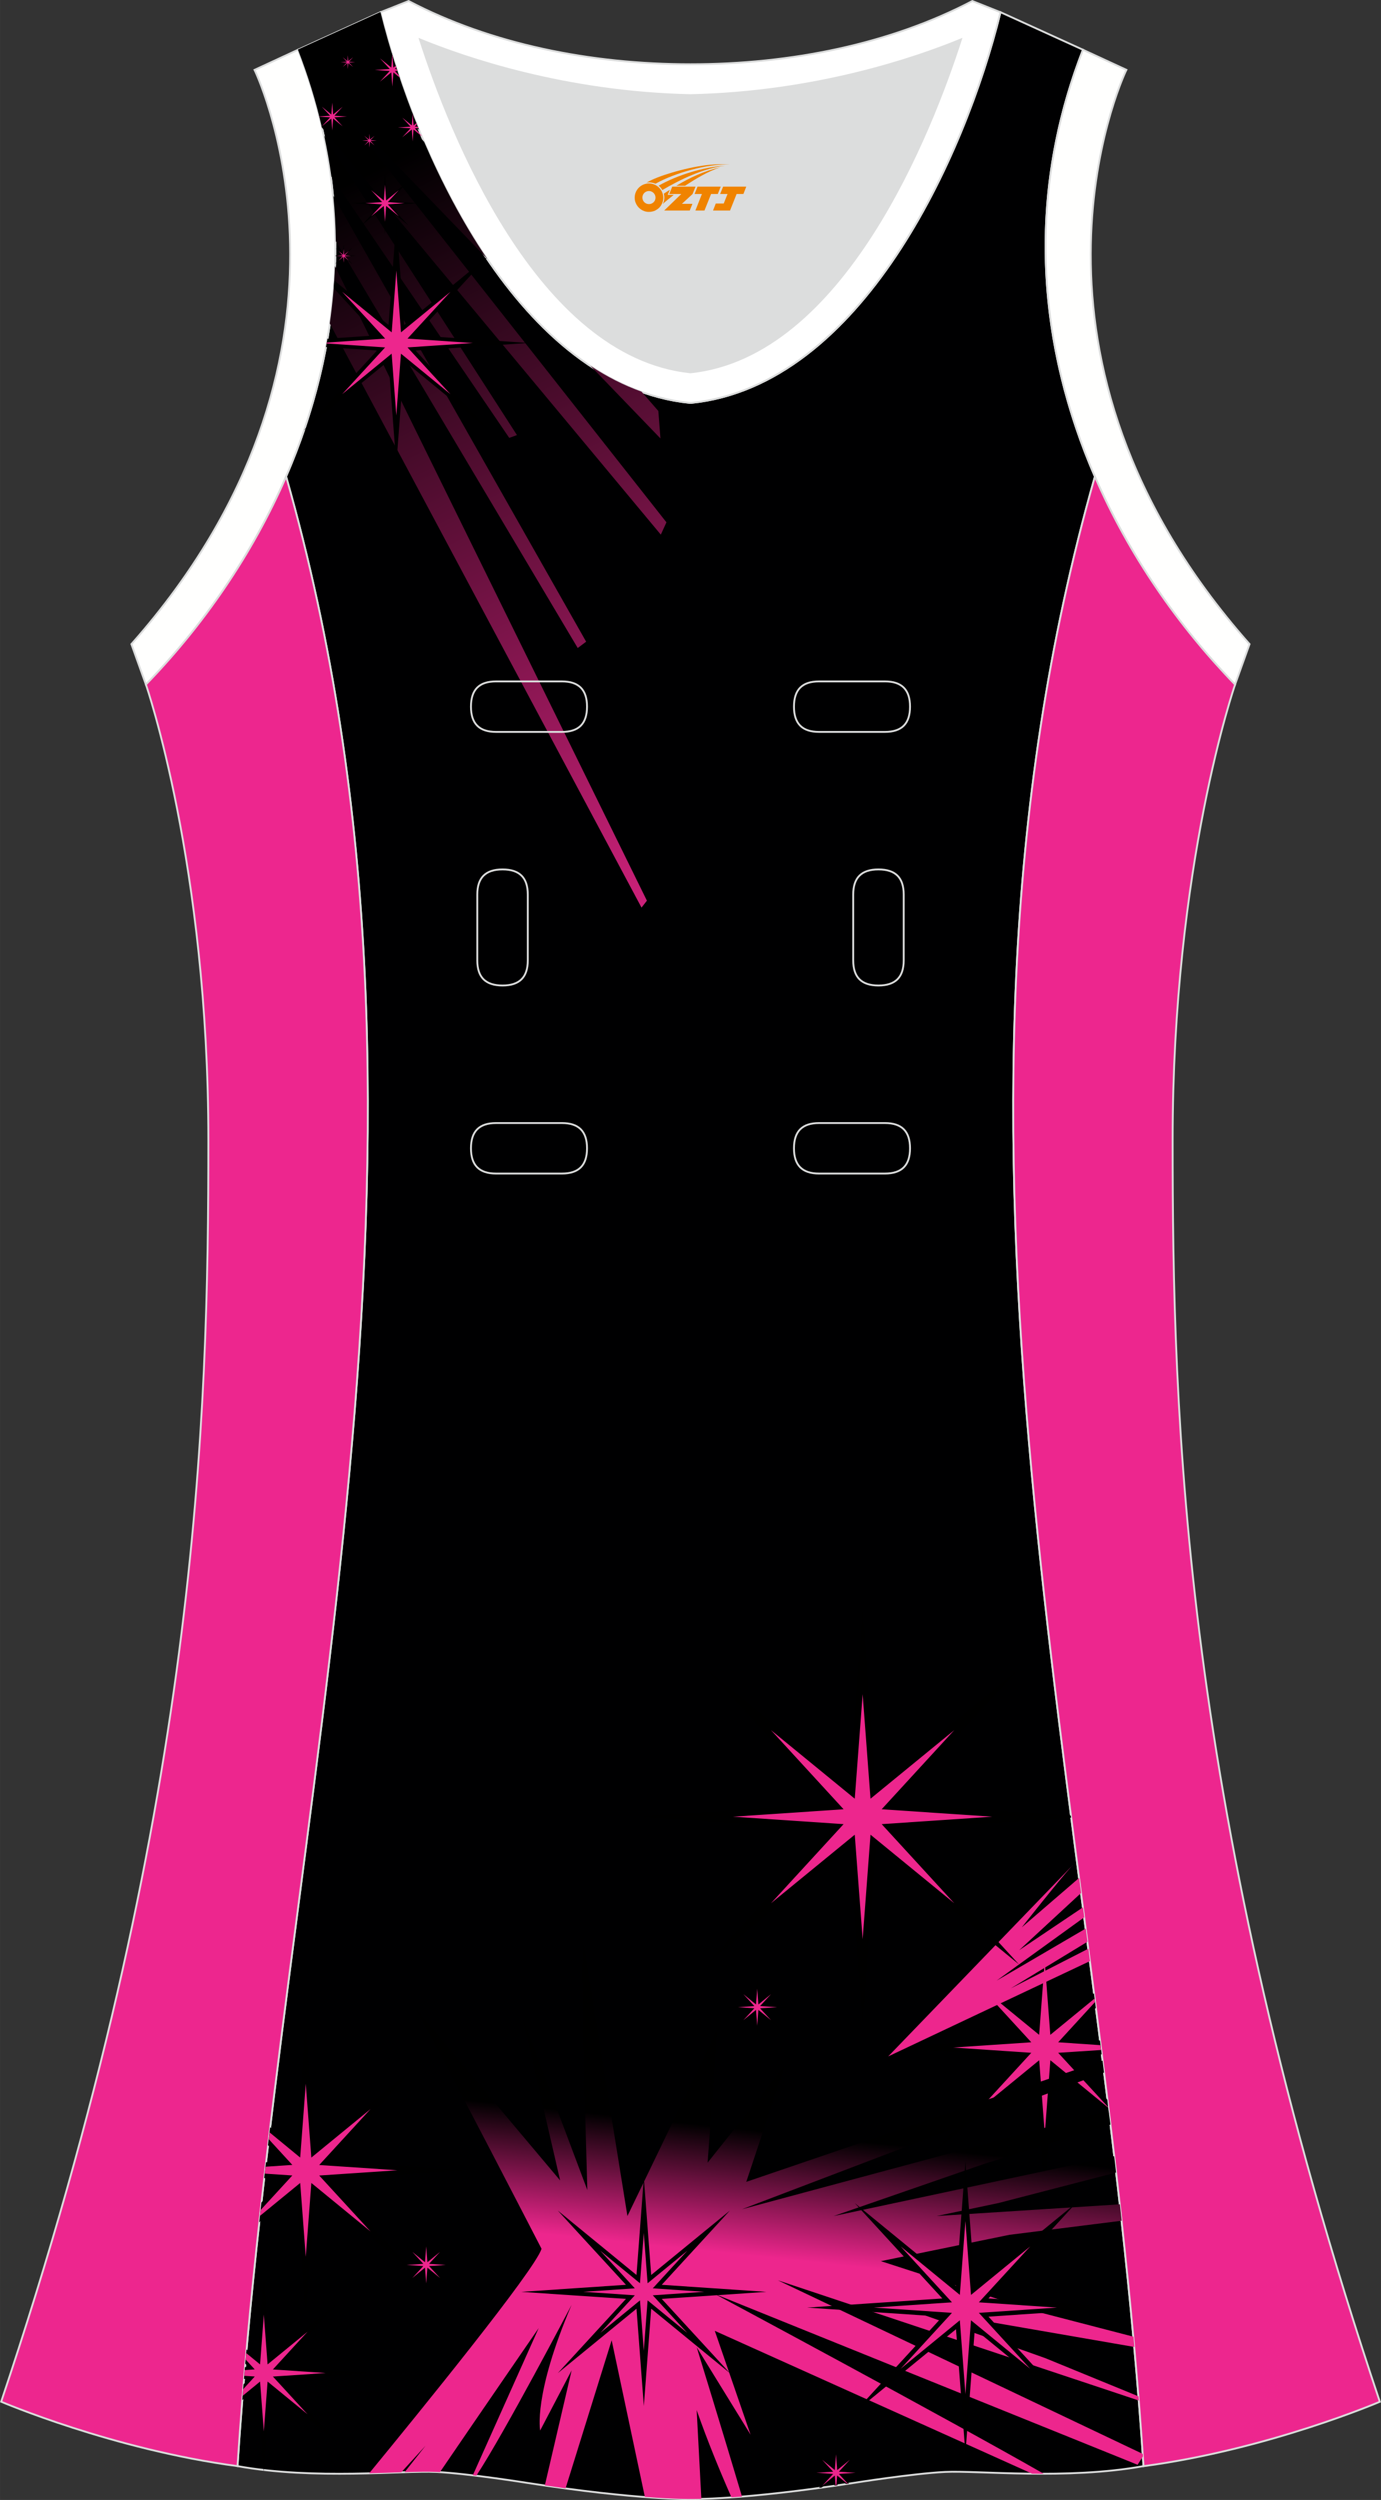
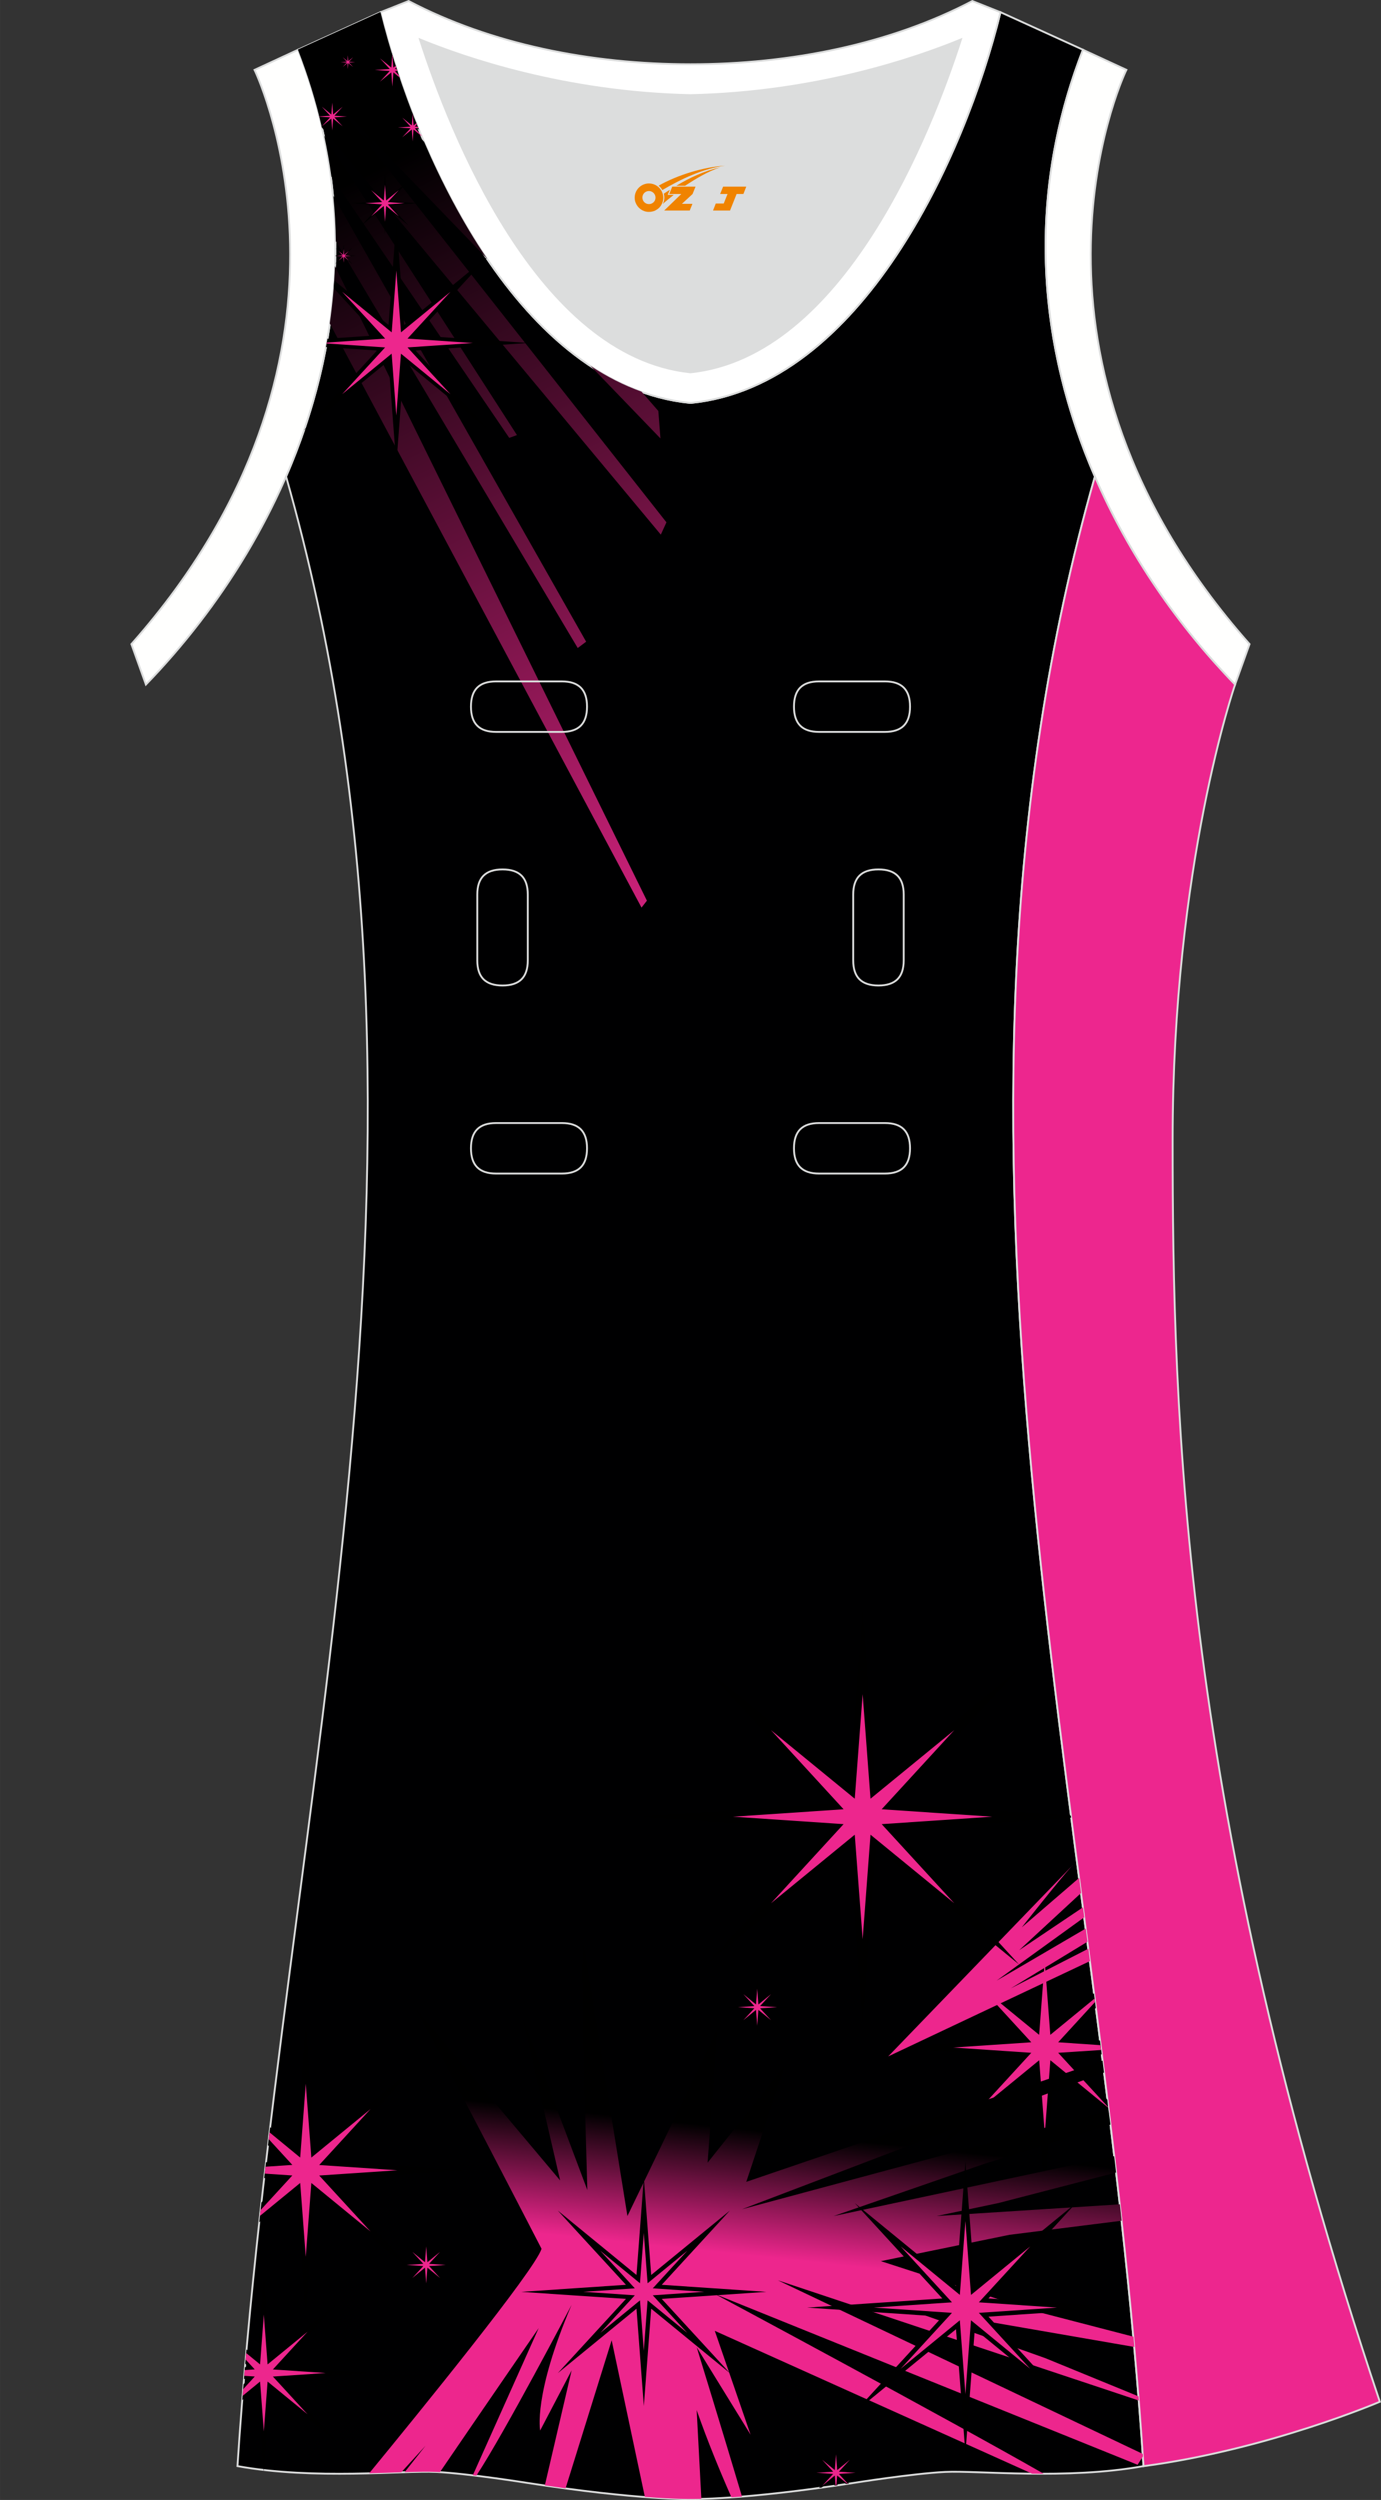
<svg xmlns="http://www.w3.org/2000/svg" version="1.1" id="图层_1" x="0px" y="0px" width="297.02px" height="537.6px" viewBox="0 0 297.01 537.59" enable-background="new 0 0 297.01 537.59" xml:space="preserve">
  <rect x="0" y="0" width="297.01" height="537.59" fill="#333333" stroke="none" />
  <g>
    <path fill="#000001" stroke="#DCDDDD" stroke-width="0.4" stroke-miterlimit="22.926" d="M148.5,537.39   c0,0,10.9,0.27,34.98-3.45c0,0,12.74-2.03,19.79-2.38c7.05-0.34,26.09,1.74,42.67-1.25c-9.3-142.7-51.34-284.14-10.46-427.83   c-11.94-27.53-15.15-59.46-2.56-91.78l-17.74-8.08c-7.69,31.39-30.1,80.3-66.52,84.01l-0.15-0.01l-0.15,0.01   c-36.42-3.71-58.84-52.62-66.52-84.01L64.09,10.7c12.59,32.31,9.37,64.25-2.56,91.78c40.88,143.69-1.16,285.14-10.46,427.83   c16.57,3,35.62,0.91,42.67,1.25s19.79,2.38,19.79,2.38C137.6,537.66,148.5,537.39,148.5,537.39z" />
    <path fill="#FFFFFE" stroke="#DCDDDD" stroke-width="0.4" d="M232.91,10.7c-20.31,52.12,0.51,103.25,32.71,136.51l3.12-8.7   C214.23,76.97,241,17.53,242.26,15.02L232.91,10.7z" />
    <path fill="#DCDDDD" d="M90.32,8.49c6.35,19.73,25.2,68.13,58.18,71.59c32.98-3.46,51.83-51.86,58.18-71.59   c-9.72,3.99-31.2,11.39-58.18,11.98C121.52,19.87,100.04,12.48,90.32,8.49z" />
    <path fill="#FFFFFF" stroke="#DCDDDD" stroke-width="0.4" d="M81.83,2.63c7.69,31.39,30.1,80.3,66.52,84.01   c0.05,0,0.1-0.01,0.15-0.01c0.05,0,0.1,0.01,0.15,0.01c36.42-3.71,58.84-52.62,66.52-84.01l-6.05-2.41   c-17.68,9.28-39.1,13.6-60.62,13.6c-21.52-0.01-42.94-4.33-60.62-13.6L81.83,2.63L81.83,2.63z M148.5,80.07   c-32.98-3.46-51.83-51.86-58.18-71.59c9.72,3.99,31.2,11.39,58.18,11.98c26.98-0.59,48.46-7.98,58.18-11.98   C200.33,28.21,181.48,76.61,148.5,80.07z" />
    <path fill="#FFFFFE" stroke="#DCDDDD" stroke-width="0.4" d="M64.09,10.7c20.31,52.12-0.51,103.25-32.71,136.51l-3.12-8.7   C82.76,76.98,55.99,17.54,54.74,15.03L64.09,10.7z" />
-     <path fill="#ED268E" stroke="#DCDDDD" stroke-width="0.4" d="M31.38,147.2c0,0,13.43,38.68,13.43,97.97   S42.84,389.36,0.25,516.46c0,0,24.02,10.29,50.83,13.85c9.3-142.69,51.34-284.14,10.46-427.83   C54.21,119.35,43.62,134.57,31.38,147.2z" />
    <path fill="#ED268E" stroke="#DCDDDD" stroke-width="0.4" d="M265.63,147.21c0,0-13.43,38.68-13.43,97.97   s1.97,144.19,44.56,271.29c0,0-24.02,10.29-50.82,13.85c-9.3-142.69-51.34-284.14-10.46-427.83   C242.79,119.35,253.39,134.58,265.63,147.21z" />
    <linearGradient id="SVGID_1_" gradientUnits="userSpaceOnUse" x1="-757.988" y1="-870.301" x2="-846.24" y2="-697.095" gradientTransform="matrix(1 0 0 -1 930.016 -662.246)">
      <stop offset="0" style="stop-color:#ED268D" />
      <stop offset="1" style="stop-color:#000000" />
    </linearGradient>
    <path fill="url(#SVGID_1_)" d="M70.92,69.55l67.05,125.62l1.16-1.49L72.03,57.22C71.88,61.38,71.5,65.49,70.92,69.55L70.92,69.55z    M72.23,51.88c-0.03-3.23-0.23-6.52-0.55-9.79l54.38,95.9l-1.81,1.36L72.11,51.67L72.23,51.88z M71.27,37.95   c-0.39-2.9-0.92-5.83-1.54-8.75l41.45,64.36l-1.66,0.6L71.1,37.7L71.27,37.95z M69.23,27.41c-1.27-5.56-2.98-11.15-5.16-16.76   l17.62-8.02l0.14-0.01c1.89,7.69,4.66,16.43,8.3,25.3l-3.55-2.72l4.65,5.33c3.7,8.6,8.21,17.24,13.52,25.08l-33.28-34.5   l71.86,91.21l-1.21,2.65L69.23,27.41L69.23,27.41z M126.99,78.67c3.48,2.3,7.14,4.18,10.98,5.55l3.62,4.16l0.45,5.9L126.99,78.67z" />
    <path d="M68.63,24.88h0.02l2-0.14l-1.56-1.7l-1.36-1.48l-0.01-0.04l1.58,1.29l1.82,1.49l0.17-2.26L71.44,20l0.09,1.2l-0.08-0.08   l0.08,0.1l0.06,0.83l0.17,2.26l1.34-1.1l0.25,0.31l-1.11,1.21l2.19,0.15l0.25,0.32h-0.05l-2.38,0.16l1.56,1.7l1.47,1.6l-1.68-1.38   l-1.82-1.49l-0.17,2.26l-0.15,2.02v-0.01l-0.15-2.01l-0.17-2.26l-1.82,1.49l-0.08,0.07c-0.03-0.12-0.05-0.23-0.08-0.35l1.51-1.65   l-1.94-0.13C68.69,25.12,68.66,25,68.63,24.88L68.63,24.88z M73.32,23.05l0.25,0.26l0.24-0.26l1.47-1.6l-1.68,1.38L73.32,23.05   L73.32,23.05z M75.15,24.94l0.22,0.22l1.56-0.1L75.15,24.94L75.15,24.94z M70.58,25.06l0.41,0.03l0.32,0.02l-0.22,0.23l-0.31,0.33   l0.37-0.3l0.23-0.19l0.02,0.3l0.04,0.51l0.04-0.51l0.02-0.3l0.23,0.19l0.37,0.3l-0.31-0.33l-0.22-0.23l0.32-0.02l0.41-0.03   l-0.41-0.03l-0.32-0.02l0.22-0.24l0.31-0.33l-0.37,0.3l-0.23,0.19l-0.02-0.3l-0.04-0.51l-0.04,0.51l-0.02,0.3l-0.23-0.19l-0.37-0.3   l0.31,0.33l0.22,0.24l-0.32,0.02L70.58,25.06z" />
    <path d="M84.38,13.94l-0.05,0.61L84.3,14.9l-0.27-0.23l-0.44-0.36l0.36,0.4l0.26,0.28l-0.38,0.03l-0.49,0.03l0.49,0.03l0.38,0.02   l-0.26,0.28l-0.36,0.4l0.44-0.36l0.27-0.22l0.03,0.35l0.05,0.61l0.05-0.61l0.03-0.35l0.27,0.22l0.44,0.36l-0.36-0.4l-0.26-0.28   l0.38-0.02l0.28-0.02l-0.01-0.03l-0.27-0.02l-0.38-0.02l0.26-0.28l0.22-0.24l-0.01-0.03l-0.28,0.23l-0.27,0.22l-0.03-0.35   L84.38,13.94L84.38,13.94z M83.99,14.16l0.18-2.4l0.04-0.47c0.15,0.48,0.3,0.97,0.45,1.46l0.11,1.41l0.21-0.17l0.06-0.04   c0.16,0.49,0.31,0.98,0.48,1.47h-0.05l-0.14,0.01l0.29,0.32c0.14,0.41,0.27,0.82,0.41,1.23l-0.23-0.19l-1.04-0.85l-0.2,2.69   l-0.18,2.43l-0.18-2.43l-0.21-2.69l-2.16,1.77l-2,1.64l1.75-1.9l1.85-2.02l-2.84-0.19l-2.73-0.19l2.73-0.18l2.84-0.19l-1.85-2.02   l-1.75-1.9l2,1.64L83.99,14.16z" />
    <path d="M88.75,26.47l-0.03,0.38l-0.29-0.23l0.16-2.17l0.02-0.32c0.11,0.29,0.22,0.57,0.33,0.86l0.13,1.67l0.37-0.3l0.04-0.03   c0.08,0.19,0.15,0.39,0.23,0.58l-0.17,0.18l0.25,0.02c0.08,0.19,0.16,0.39,0.24,0.58h-0.05l-0.14,0.01l-0.37-0.28l0.15-0.01   l-0.18-0.01l-0.34-0.27l0.01-0.01l0.31-0.33l-0.37,0.3l0,0l-0.26-0.2L88.75,26.47L88.75,26.47z M88.47,27.37l-1.89-2.17l1.06,0.81   l-1.03-0.84l-1.68-1.38l1.47,1.6l1.56,1.7l-2.39,0.16l-2.29,0.15l2.29,0.15l2.39,0.16l-1.56,1.7l-1.47,1.6l1.68-1.38l1.82-1.49   l0.17,2.26l0.15,2.04l0.15-2.04l0.17-2.26l0.26,0.21l-0.54-0.62l-0.01,0.09l-0.04,0.51l-0.04-0.51l-0.02-0.2l-0.05-0.06l-0.19,0.15   l-0.37,0.3l0.31-0.33l0.18-0.19l-0.04-0.05l-0.24-0.02l-0.41-0.03l0.41-0.03L88.47,27.37z" />
    <path d="M82.8,42.46l-0.05,0.68l-0.03,0.4l-0.31-0.25l-0.49-0.4l0.41,0.44l0.29,0.31l-0.43,0.03l-0.55,0.04l0.55,0.04l0.43,0.03   l-0.29,0.32l-0.41,0.45l0.49-0.4l0.31-0.25l0.03,0.4l0.05,0.68l0.05-0.68l0.03-0.4l0.3,0.25l0.49,0.4l-0.41-0.44l-0.29-0.31   l0.43-0.03l0.55-0.04l-0.55-0.04l-0.43-0.03l0.29-0.31l0.41-0.44l-0.49,0.4l-0.31,0.25l-0.03-0.4L82.8,42.46L82.8,42.46z    M82.36,42.71l0.23-3l0.2-2.72l0.2,2.72l0.23,3l2.42-1.98l2.23-1.83l-1.95,2.13l-2.07,2.25l3.17,0.21l3.04,0.21l-3.04,0.21   l-3.17,0.21l2.07,2.26l1.95,2.13l-2.23-1.83l-2.42-1.98l-0.23,3l-0.2,2.71l-0.2-2.71l-0.23-3l-2.42,1.98l-2.23,1.83l1.95-2.13   l2.07-2.26l-3.17-0.21l-3.04-0.21l3.04-0.21l3.17-0.21l-2.07-2.25l-1.95-2.13l2.23,1.83L82.36,42.71z" />
    <polygon fill="#ED268D" points="82.8,39.73 82.54,43.12 79.82,40.89 82.18,43.46 78.58,43.7 82.18,43.95 79.82,46.52 82.54,44.29    82.8,47.68 83.05,44.29 85.77,46.52 83.41,43.95 87.01,43.7 83.41,43.46 85.77,40.89 83.05,43.12  " />
    <path d="M79.46,29.78l-0.02,0.25l-0.01,0.15l-0.11-0.09l-0.18-0.15l0.15,0.17l0.11,0.12l-0.16,0.01l-0.21,0.02l0.21,0.01l0.16,0.01   l-0.11,0.12l-0.15,0.17l0.18-0.15l0.11-0.09l0.01,0.15l0.02,0.25l0.02-0.25l0.01-0.15l0.11,0.09l0.18,0.15l-0.15-0.17l-0.11-0.12   l0.16-0.01l0.2-0.01l-0.2-0.02l-0.16-0.01l0.11-0.12l0.15-0.17l-0.18,0.15l-0.11,0.08l-0.01-0.15L79.46,29.78L79.46,29.78z    M79.3,29.87l0.08-1.11l0.07-1.01l0.08,1.01l0.08,1.11l0.9-0.73l0.83-0.68l-0.73,0.79l-0.77,0.84l1.18,0.08l1.13,0.08l-1.13,0.08   l-1.18,0.08l0.77,0.84l0.73,0.79l-0.83-0.68l-0.9-0.73l-0.08,1.11l-0.08,1.01l-0.07-1.01l-0.08-1.11l-0.9,0.73l-0.83,0.68   l0.73-0.79l0.77-0.84l-1.18-0.08l-1.13-0.08l1.13-0.08l1.18-0.08l-0.77-0.84l-0.73-0.79l0.83,0.68L79.3,29.87z" />
-     <polygon fill="#ED268D" points="79.46,28.76 79.36,30.02 78.35,29.2 79.23,30.15 77.89,30.24 79.23,30.33 78.35,31.28 79.36,30.45    79.46,31.72 79.55,30.45 80.56,31.28 79.68,30.33 81.02,30.24 79.68,30.15 80.56,29.2 79.55,30.02  " />
    <path fill="#ED268D" d="M84.36,11.78l-0.21,2.75l-2.44-2l2.11,2.3l-3.22,0.22l3.22,0.22l-2.11,2.3l2.44-2l0.23,3.04l0.23-3.04   l1.31,1.08c-0.05-0.16-0.1-0.32-0.16-0.48l-0.83-0.9l0.52-0.03c-0.04-0.12-0.08-0.25-0.12-0.37l-0.4-0.03l0.29-0.31   c-0.04-0.13-0.08-0.26-0.13-0.39l-0.49,0.4l-0.19-2.57C84.39,11.91,84.37,11.85,84.36,11.78z" />
    <path d="M74.82,12.9l-0.02,0.25l-0.01,0.15l-0.11-0.09l-0.18-0.15l0.15,0.17l0.11,0.12l-0.16,0.01l-0.2,0.01l0.21,0.01l0.16,0.01   l-0.11,0.12l-0.17,0.16l0.18-0.15l0.11-0.09l0.01,0.15l0.02,0.25l0.02-0.25l0.01-0.15l0.11,0.09l0.18,0.15l-0.14-0.17l-0.11-0.12   l0.16-0.01l0.2-0.01l-0.2-0.02l-0.16-0.01l0.11-0.11l0.15-0.17l-0.18,0.15l-0.11,0.09l-0.01-0.15L74.82,12.9L74.82,12.9z    M74.66,12.99l0.08-1.11l0.08-1.01l0.08,1.01l0.08,1.11l0.9-0.73l0.83-0.68l-0.73,0.79l-0.77,0.84l1.18,0.08l1.13,0.08l-1.13,0.07   l-1.18,0.08l0.77,0.84l0.73,0.79l-0.83-0.68l-0.9-0.73l-0.08,1.11l-0.08,1.01l-0.08-1.01l-0.08-1.11l-0.9,0.73l-0.83,0.68   l0.73-0.79l0.77-0.84l-1.18-0.08l-1.13-0.07l1.13-0.08l1.18-0.08l-0.77-0.84l-0.73-0.79l0.83,0.68L74.66,12.99z" />
    <polygon fill="#ED268D" points="74.82,11.88 74.72,13.14 73.71,12.31 74.59,13.27 73.26,13.36 74.59,13.45 73.71,14.4 74.72,13.57    74.82,14.84 74.91,13.57 75.93,14.4 75.05,13.45 76.38,13.36 75.05,13.27 75.93,12.31 74.91,13.14  " />
    <path fill="#ED268D" d="M88.75,24.47l-0.19,2.5l-2.05-1.68l1.78,1.94l-2.71,0.18l2.71,0.18l-1.78,1.94l2.05-1.68l0.19,2.56   l0.19-2.56l1.75,1.43l-0.06-0.15l-1.41-1.54l0.75-0.05c-0.04-0.09-0.07-0.18-0.11-0.27l-0.64-0.04l0.43-0.47   c-0.04-0.09-0.07-0.18-0.11-0.27l-0.59,0.48l-0.19-2.48L88.75,24.47z" />
    <path d="M73.92,54.55L73.9,54.8l-0.01,0.15l-0.11-0.09l-0.18-0.15l0.15,0.17L73.86,55l-0.16,0.01l-0.2,0.01l0.2,0.02l0.16,0.01   l-0.11,0.12l-0.15,0.17l0.18-0.15l0.11-0.09l0.01,0.15l0.02,0.25l0.02-0.25l0.01-0.15l0.11,0.09l0.18,0.15l-0.15-0.17l-0.1-0.13   l0.16-0.01l0.2-0.02L74.15,55l-0.16-0.01l0.11-0.12l0.15-0.17l-0.18,0.15l-0.11,0.09l-0.01-0.15L73.92,54.55L73.92,54.55z    M73.76,54.65l0.08-1.11l0.08-1.01l0.07,1l0.08,1.11l0.9-0.73l0.83-0.68l-0.73,0.79l-0.77,0.84l1.18,0.08l1.13,0.07l-1.13,0.08   l-1.18,0.08l0.77,0.84l0.73,0.79l-0.83-0.68l-0.9-0.73l-0.08,1.11l-0.08,1.01l-0.08-1.01l-0.08-1.11l-0.9,0.73l-0.72,0.59   l0.04-0.07l0.57-0.63l0.77-0.84l-1.18-0.08l-0.14-0.01v-0.13l0.15-0.01l1.18-0.08l-0.77-0.84l-0.51-0.56l-0.04-0.04l0.66,0.49   L73.76,54.65z" />
    <polygon fill="#ED268D" points="73.92,53.54 73.82,54.8 72.81,53.97 73.69,54.93 72.36,55.02 73.69,55.11 72.81,56.06 73.82,55.23    73.92,56.49 74.01,55.23 75.02,56.06 74.15,55.11 75.48,55.02 74.15,54.93 75.02,53.97 74.01,54.8  " />
    <polygon fill="#ED268D" points="68.66,25.03 68.68,25.09 70.99,25.24 69.21,27.18 71.26,25.5 71.45,28.05 71.65,25.5 73.7,27.18    71.92,25.24 74.62,25.06 71.92,24.88 73.7,22.94 71.65,24.62 71.45,22.06 71.26,24.62 69.21,22.94 70.99,24.88  " />
    <path d="M85.24,68.87l-0.2,2.66l-0.12,1.54l-1.19-0.98l-1.91-1.56l1.6,1.74l1.13,1.23l-1.67,0.11l-2.15,0.15l2.15,0.15l1.67,0.11   l-1.13,1.23l-1.6,1.74l1.91-1.56l1.19-0.98l0.12,1.54l0.2,2.66l0.2-2.66l0.12-1.54l1.19,0.98l1.91,1.56l-1.6-1.74l-1.13-1.23   l1.67-0.11l2.15-0.15l-2.15-0.15l-1.67-0.11l1.13-1.23l1.6-1.74l-1.91,1.56l-1.19,0.98l-0.12-1.54L85.24,68.87L85.24,68.87z    M104.64,55.49l-7.16,7.8l-8.1,8.83l12.4,0.83l11.91,0.8l-11.91,0.8l-12.4,0.83l8.1,8.83l7.64,8.32l-8.74-7.16l-9.46-7.75   l-0.89,11.74l-0.8,10.62l-0.8-10.62l-0.88-11.74l-9.46,7.75l-8.7,7.13v-0.02l7.6-8.28l8.1-8.83l-10.92-0.73H70.1   c0.11-0.6,0.22-1.21,0.33-1.81l10.67-0.72l-8.11-8.82l-1.21-1.32c0.04-0.55,0.08-1.1,0.12-1.64l2.2,1.8l9.46,7.75l0.88-11.74   l0.8-10.62l0.8,10.62l0.89,11.74l9.46-7.75l8.2-6.71L104.64,55.49z" />
    <path fill="#ED268D" d="M85.24,58.19l-1,13.28l-10.65-8.72l9.24,10.06l-12.56,0.85c-0.01,0.07-0.02,0.13-0.04,0.2l12.59,0.85   l-9.24,10.06l10.65-8.72l1,13.28l1-13.28l10.65,8.72l-9.24-10.06l14.06-0.95l-14.06-0.95l9.24-10.06l-10.64,8.72L85.24,58.19z" />
    <g>
      <g>
        <path d="M176.15,534.99l2.59-2.82l-6.22-0.42l6.22-0.42l-4.02-4.39l4.65,3.81l0.43-5.72l0.43,5.72l4.65-3.81l-4.03,4.39     l6.22,0.42l-6.22,0.42l1.73,1.88l-0.63,0.1l-1.73-1.41l-0.13,1.7l-0.6,0.07l-0.13-1.77l-2.64,2.17L176.15,534.99z M180.67,532.57     l-0.69-0.76l0.97-0.06l-0.97-0.07l0.69-0.76l-0.79,0.65l-0.08-1.07l-0.08,1.07l-0.79-0.65l0.69,0.76l-0.97,0.07l0.97,0.06     l-0.69,0.76l0.79-0.65l0.08,1.07l0.08-1.07L180.67,532.57z" />
      </g>
      <path fill="#ED268D" d="M179.54,532.33l-2.72,2.23l2.36-2.57l-3.59-0.24l3.59-0.24l-2.36-2.57l2.72,2.23l0.26-3.4l0.26,3.4    l2.72-2.23l-2.36,2.57l3.59,0.24l-3.59,0.24l1.93,2.1l-0.12,0.02l-2.18-1.78l-0.16,2.13l-0.19,0.03L179.54,532.33z" />
      <g>
        <path d="M55.38,513.42l-3.28,2.69l0.27-3.38l1.03-1.12l-0.93-0.06l0.21-2.53l0.71-0.05l-0.65-0.71l0.27-3.04l2.36,1.94     l1.36-18.05l1.36,18.05l14.68-12.03l-12.68,13.84l19.61,1.32l-19.61,1.32l12.7,13.84l-14.68-12.03l-1.36,18.04L55.38,513.42z      M59.5,512.88l-2.19-2.39l3.07-0.21l-3.07-0.21l2.19-2.39l-2.5,2.04l-0.25-3.38l-0.25,3.38l-2.5-2.04l2.19,2.39l-2.95,0.2v0.02     l2.95,0.2l-2.2,2.39l2.5-2.04l0.25,3.38l0.25-3.38L59.5,512.88z" />
      </g>
      <g>
        <path fill="#ED268D" d="M55.93,508.44l0.81-10.71l0.81,10.71l8.59-7.03l-7.45,8.11l11.34,0.77l-11.34,0.76l7.45,8.11l-8.59-7.03     l-0.81,10.71l-0.81-10.71l-3.76,3.08c0.04-0.48,0.08-0.96,0.12-1.44l2.5-2.73l-2.27-0.15c0.04-0.41,0.07-0.82,0.1-1.23l2.16-0.15     l-1.96-2.13c0.04-0.46,0.08-0.92,0.12-1.39L55.93,508.44z" />
      </g>
      <g>
        <path d="M63.74,471.33l-7.99,6.54l0.47-4.24l4.58-4.99l-3.99-0.27l0.39-3.4l3.59-0.24l-3.16-3.44l0.46-3.86l5.64,4.62l2.02-26.75     l2.02,26.75l21.77-17.83l-18.83,20.52l29.08,1.96l-29.08,1.95l18.83,20.51l-21.77-17.82l-2.02,26.75L63.74,471.33z M69.84,470.54     L66.59,467l4.55-0.31l-4.55-0.31l3.25-3.54l-3.7,3.03l-0.38-5.01l-0.38,5.01l-3.7-3.03l3.25,3.54l-4.55,0.31l4.55,0.31     l-3.25,3.54l3.7-3.03l0.38,5.01l0.38-5.01L69.84,470.54z" />
      </g>
      <g>
        <path fill="#ED268D" d="M64.56,463.96l1.2-15.88l1.2,15.88l12.73-10.43l-11.04,12.03l16.81,1.13l-16.81,1.13l11.04,12.03     l-12.73-10.43l-1.2,15.88l-1.2-15.88l-8.66,7.09c0.05-0.42,0.09-0.84,0.14-1.26l6.83-7.44l-5.94-0.4     c0.06-0.49,0.11-0.98,0.17-1.48l5.77-0.39l-5.07-5.53c0.06-0.49,0.11-0.98,0.17-1.47L64.56,463.96z" />
      </g>
      <g>
        <path d="M222.68,444.94l-21.77,17.83l18.83-20.51l-29.08-1.96l29.08-1.96l-18.83-20.51l21.77,17.82l2.02-26.75l2.02,26.75     l8.56-7.01l0.4,3.13l-6.03,6.56l6.92,0.47l0.37,2.96l-7.3,0.49l8.51,9.27l0.33,3.06l-11.77-9.64l-2.02,26.75L222.68,444.94z      M228.78,444.15l-3.25-3.54l4.55-0.31l-4.55-0.31l3.25-3.54l-3.7,3.03l-0.38-5.01l-0.38,5.01l-3.7-3.03l3.25,3.54l-4.55,0.31     l4.55,0.31l-3.25,3.54l3.7-3.03l0.38,5.01l0.38-5.01L228.78,444.15z" />
      </g>
      <g>
        <path fill="#ED268D" d="M225.9,443.03l-1.2,15.88l-1.2-15.88l-12.74,10.43l11.04-12.03l-16.81-1.13l16.81-1.13l-11.04-12.03     l12.73,10.43l1.2-15.88l1.2,15.88l9.52-7.81l0.1,0.76l-7.93,8.65l9.11,0.62l0.13,1.04l-9.24,0.6l10.74,11.67l0.01,0.12     L225.9,443.03z" />
      </g>
      <path fill="#ED268D" d="M234.42,421.71l-43.4,20.5l39.48-40.92l0,0c-2.85,3.16-10.74,13.16-10.74,13.16l12.33-10.63l0.42,3.24    l-13.32,12.31l13.72-9.22l0.28,2.14l-18.86,13.63l0,0c0,0,9.79-5.69,19.18-11.21l0.37,2.84l-16.5,10.03l16.7-8.54L234.42,421.71    L234.42,421.71z M230.51,401.3L230.51,401.3c0.09-0.06,0.18-0.11,0.26-0.16l0,0c-0.07,0.03-0.13,0.06-0.2,0.1l0,0    C230.55,401.25,230.53,401.27,230.51,401.3z" />
      <g>
        <path d="M182.67,397.22l-30.8,25.22l26.65-29.02l-41.14-2.77l41.14-2.77l-26.65-29.03l30.8,25.22l2.85-37.85l2.85,37.85     l30.8-25.22l-26.65,29.03l37.78,2.54l0.06,0.45l-37.84,2.55l26.65,29.02l-30.8-25.22l-2.85,37.85L182.67,397.22z M191.29,396.1     l-4.6-5.01l6.43-0.43l-6.43-0.43l4.6-5.01l-5.24,4.29l-0.53-7.08l-0.54,7.08l-5.24-4.29l4.6,5.01l-6.43,0.43l6.43,0.43l-4.6,5.01     l5.24-4.29l0.54,7.08l0.53-7.08L191.29,396.1z" />
      </g>
      <g>
        <path fill="#ED268D" d="M187.22,386.79l18.02-14.75l-15.62,17.02l23.79,1.6l-23.79,1.6l15.62,17.02l-18.02-14.75L185.53,417     l-1.7-22.47l-18.02,14.75l15.62-17.02l-23.79-1.6l23.79-1.6l-15.62-17.02l18.02,14.75l1.7-22.47L187.22,386.79z" />
      </g>
      <linearGradient id="SVGID_2_" gradientUnits="userSpaceOnUse" x1="-6247.264" y1="-1147.894" x2="-6250.077" y2="-1121.131" gradientTransform="matrix(-1 0 0 -1 -6080.247 -662.246)">
        <stop offset="0" style="stop-color:#ED268D" />
        <stop offset="1" style="stop-color:#000000" />
      </linearGradient>
      <path fill="url(#SVGID_2_)" d="M148.51,537.37c0,0,0.76,0.02,2.33-0.02l-1.01-19.09c2.36,6.76,5.1,13.36,7.48,18.76    c0.71-0.05,1.47-0.11,2.27-0.17c-4.04-13.59-9.74-32.1-9.74-32.1l0,0l11.59,18.81l-7.7-22.34l68.25,30.72    c0.82,0.01,1.65,0.01,2.49,0.01c-20.27-11.61-70.74-38.66-70.74-38.66l0,0l90.93,36.73l1.15-1.8c-0.01-0.18-0.02-0.35-0.03-0.53    l-78.5-37.34l77.66,25.86c-0.02-0.3-0.05-0.6-0.07-0.9l-20.01-8.2l-31.4-11.17l50.51,8.75c-0.07-0.74-0.13-1.47-0.2-2.21l-21-5.45    l-33.32-10.8l27.64-5.66l24.15-3.03c-0.13-1.18-0.26-2.36-0.39-3.53l-39.4,2.52l13.27-2.79l25.31-6.56    c-0.14-1.18-0.27-2.34-0.41-3.52l-60.34,12.88l32.52-11.27l27.02-8.4c-0.12-1.01-0.27-1.99-0.4-3l-78.84,21.2l49.14-18.72    l28.72-10.67c-0.11-0.86-0.21-1.71-0.32-2.57l-29.52,10.01l-47.1,16.06l8.31-24.99l-16.63,20.87l2.1-28.62l-19.34,40.09    l-9.39-58.29c-0.91-0.17,0.67,47.89,0.77,52.7l-13.92-37.02l8.07,34.96L89.4,431.94c6.6,11.94,27.07,51.64,27.07,51.64l0,0    c-1.45,4.61-26.39,35.27-37.07,48.27c2.5-0.06,4.83-0.15,6.92-0.22l5.21-5.72l-4.51,5.7c2.77-0.09,5.07-0.14,6.72-0.06    c0.28,0.01,0.58,0.03,0.88,0.05c8.19-12.01,21.24-30.98,21.24-30.98l0,0l-14.17,31.65c0.25,0.03,0.51,0.06,0.76,0.09    c6.05-9.17,20.49-36.74,20.49-36.74l0,0c-8.31,19.4-6.77,27.04-6.77,27.04l0,0l6.77-12.94l-5.76,24.73    c1.55,0.23,3.04,0.44,4.46,0.63l9.91-31.83l7.14,33.67C145.36,537.45,148.51,537.37,148.51,537.37z" />
      <g>
        <path d="M136.89,496.46l-16.94,13.87l14.67-15.98l-22.52-1.51l22.52-1.52l-14.67-15.98l16.94,13.87l1.58-20.94l1.58,20.94     l16.94-13.87l-14.67,15.98l22.52,1.52l-22.52,1.51l14.67,15.98l-16.94-13.87l-1.58,20.94L136.89,496.46z M147.81,501.66     l-7.42-8.08l11.1-0.75l-11.1-0.75l7.42-8.08l-8.53,6.99l-0.82-10.82l-0.82,10.82l-8.53-6.99l7.42,8.08l-11.1,0.75l11.1,0.75     l-7.42,8.08l8.53-6.99l0.82,10.82l0.82-10.82L147.81,501.66z" />
      </g>
      <g>
        <g>
          <path d="M162.42,432.62l-4.65,3.81l4.03-4.39l-6.22-0.42l6.22-0.42l-4.03-4.39l4.65,3.81l0.43-5.72l0.43,5.72l4.65-3.81      l-4.03,4.39l6.22,0.42l-6.22,0.42l4.03,4.39l-4.65-3.81l-0.43,5.72L162.42,432.62z M163.72,432.44l-0.69-0.76l0.97-0.06      l-0.97-0.06l0.69-0.76l-0.79,0.65l-0.08-1.07l-0.08,1.07l-0.79-0.65l0.69,0.76l-0.97,0.06l0.97,0.06l-0.69,0.76l0.79-0.65      l0.08,1.07l0.08-1.07L163.72,432.44z" />
        </g>
        <g>
          <path fill="#ED268D" d="M163.11,431.04l2.72-2.23l-2.36,2.57l3.6,0.24l-3.6,0.24l2.36,2.57l-2.72-2.23l-0.26,3.4l-0.26-3.4      l-2.72,2.23l2.36-2.57l-3.59-0.24l3.59-0.24l-2.36-2.57l2.72,2.23l0.26-3.39L163.11,431.04z" />
        </g>
      </g>
      <g>
        <path d="M205.61,500.87l-21.77,17.82l18.83-20.51l-29.08-1.96l29.08-1.96l-18.83-20.51l21.77,17.82l2.02-26.75l2.02,26.75     l21.77-17.83l-18.83,20.51l29.08,1.96l-29.08,1.96l18.83,20.51l-21.77-17.82l-2.02,26.75L205.61,500.87z M211.71,500.08     l-3.25-3.54l4.55-0.31l-4.55-0.31l3.25-3.54l-3.7,3.03l-0.38-5.01l-0.38,5.01l-3.7-3.03l3.25,3.54l-4.55,0.31l4.55,0.31     l-3.25,3.54l3.7-3.03l0.38,5.01l0.38-5.01L211.71,500.08z" />
      </g>
      <path fill="#ED268D" d="M208.83,493.5l12.73-10.43l-11.04,12.02l16.81,1.13l-16.81,1.13l11.04,12.03l-12.73-10.43l-1.2,15.88    l-1.2-15.88l-12.73,10.43l11.04-12.03l-16.81-1.13l16.81-1.13l-11.04-12.03l12.73,10.43l1.2-15.88L208.83,493.5z" />
      <g>
        <g>
          <path d="M91.23,488.05l-4.65,3.81l4.03-4.39l-6.22-0.42l6.22-0.42l-4.03-4.39l4.65,3.81l0.43-5.72l0.43,5.72l4.65-3.81      l-4.02,4.39l6.21,0.42l-6.21,0.42l4.02,4.39l-4.65-3.81l-0.43,5.72L91.23,488.05z M92.53,487.88l-0.69-0.76l0.97-0.07      l-0.97-0.06l0.69-0.76l-0.79,0.65l-0.08-1.07l-0.08,1.07l-0.79-0.65l0.69,0.76l-0.97,0.06l0.97,0.07l-0.69,0.76l0.79-0.65      l0.08,1.07l0.08-1.07L92.53,487.88z" />
        </g>
        <g>
          <path fill="#ED268D" d="M91.92,486.47l2.72-2.23l-2.36,2.57l3.59,0.24l-3.59,0.24l2.36,2.57l-2.72-2.23l-0.26,3.39l-0.26-3.39      l-2.72,2.23l2.36-2.57l-3.59-0.24l3.59-0.24l-2.36-2.57l2.72,2.23l0.26-3.4L91.92,486.47z" />
        </g>
      </g>
    </g>
    <g>
      <path fill="none" stroke="#DCDDDD" stroke-width="0.4" stroke-miterlimit="22.926" d="M176.16,146.53c-3.64,0-5.4,1.77-5.4,5.43    c0,3.65,1.77,5.43,5.4,5.43h14.16c3.64,0,5.4-1.78,5.4-5.43s-1.77-5.43-5.4-5.43H176.16z" />
      <path fill="none" stroke="#DCDDDD" stroke-width="0.4" stroke-miterlimit="22.926" d="M106.69,146.53c-3.64,0-5.4,1.77-5.4,5.43    c0,3.65,1.77,5.43,5.4,5.43h14.16c3.64,0,5.4-1.78,5.4-5.43s-1.77-5.43-5.4-5.43H106.69z" />
      <path fill="none" stroke="#DCDDDD" stroke-width="0.4" stroke-miterlimit="22.926" d="M176.16,241.5c-3.64,0-5.4,1.78-5.4,5.43    s1.77,5.43,5.4,5.43h14.16c3.64,0,5.4-1.78,5.4-5.43s-1.77-5.43-5.4-5.43H176.16z" />
      <path fill="none" stroke="#DCDDDD" stroke-width="0.4" stroke-miterlimit="22.926" d="M106.69,241.5c-3.64,0-5.4,1.78-5.4,5.43    s1.77,5.43,5.4,5.43h14.16c3.64,0,5.4-1.78,5.4-5.43s-1.77-5.43-5.4-5.43H106.69z" />
      <path fill="none" stroke="#DCDDDD" stroke-width="0.4" stroke-miterlimit="22.926" d="M102.65,206.52c0,3.64,1.77,5.4,5.43,5.4    c3.65,0,5.43-1.77,5.43-5.4v-14.16c0-3.64-1.78-5.4-5.43-5.4s-5.43,1.77-5.43,5.4V206.52z" />
      <path fill="none" stroke="#DCDDDD" stroke-width="0.4" stroke-miterlimit="22.926" d="M194.36,192.36c0-3.64-1.78-5.4-5.43-5.4    s-5.43,1.77-5.43,5.4v14.16c0,3.64,1.78,5.4,5.43,5.4s5.43-1.77,5.43-5.4V192.36z" />
    </g>
  </g>
  <g id="图层_x0020_1">
    <path fill="#F08300" d="M136.68,43.53c0.416,1.136,1.472,1.984,2.752,2.032c0.144,0,0.304,0,0.448-0.016h0.016   c0.016,0,0.064,0,0.128-0.016c0.032,0,0.048-0.016,0.08-0.016c0.064-0.016,0.144-0.032,0.224-0.048c0.016,0,0.016,0,0.032,0   c0.192-0.048,0.4-0.112,0.576-0.208c0.192-0.096,0.4-0.224,0.608-0.384c0.672-0.56,1.104-1.408,1.104-2.352   c0-0.224-0.032-0.448-0.08-0.672l0,0C142.52,41.65,142.47,41.48,142.39,41.3C141.92,40.21,140.84,39.45,139.57,39.45C137.88,39.45,136.5,40.82,136.5,42.52C136.5,42.87,136.56,43.21,136.68,43.53L136.68,43.53L136.68,43.53z M140.98,42.55L140.98,42.55C140.95,43.33,140.29,43.93,139.51,43.89C138.72,43.86,138.13,43.21,138.16,42.42c0.032-0.784,0.688-1.376,1.472-1.344   C140.4,41.11,141.01,41.78,140.98,42.55L140.98,42.55z" />
-     <polygon fill="#F08300" points="155.01,40.13 ,154.37,41.72 ,152.93,41.72 ,151.51,45.27 ,149.56,45.27 ,150.96,41.72 ,149.38,41.72    ,150.02,40.13" />
-     <path fill="#F08300" d="M156.98,35.4c-1.008-0.096-3.024-0.144-5.056,0.112c-2.416,0.304-5.152,0.912-7.616,1.664   C142.26,37.78,140.39,38.5,139.04,39.27C139.24,39.24,139.43,39.22,139.62,39.22c0.48,0,0.944,0.112,1.36,0.288   C145.08,37.19,152.28,35.14,156.98,35.4L156.98,35.4L156.98,35.4z" />
    <path fill="#F08300" d="M142.45,40.87c4-2.368,8.88-4.672,13.488-5.248c-4.608,0.288-10.224,2-14.288,4.304   C141.97,40.18,142.24,40.5,142.45,40.87C142.45,40.87,142.45,40.87,142.45,40.87z" />
    <polygon fill="#F08300" points="160.5,40.13 ,159.88,41.72 ,158.42,41.72 ,157.01,45.27 ,156.55,45.27 ,155.04,45.27 ,153.35,45.27    ,153.94,43.77 ,155.65,43.77 ,156.47,41.72 ,154.88,41.72 ,155.52,40.13" />
    <polygon fill="#F08300" points="149.59,40.13 ,148.95,41.72 ,146.66,43.83 ,148.92,43.83 ,148.34,45.27 ,142.85,45.27 ,146.52,41.72    ,143.94,41.72 ,144.58,40.13" />
    <path fill="#F08300" d="M154.87,35.99c-3.376,0.752-6.464,2.192-9.424,3.952h1.888C149.76,38.37,152.1,36.94,154.87,35.99z    M144.07,40.81C143.44,41.19,143.38,41.24,142.77,41.65c0.064,0.256,0.112,0.544,0.112,0.816c0,0.496-0.112,0.976-0.32,1.392   c0.176-0.16,0.32-0.304,0.432-0.4c0.272-0.24,0.768-0.64,1.6-1.296l0.32-0.256H143.59l0,0L144.07,40.81L144.07,40.81L144.07,40.81z" />
  </g>
</svg>